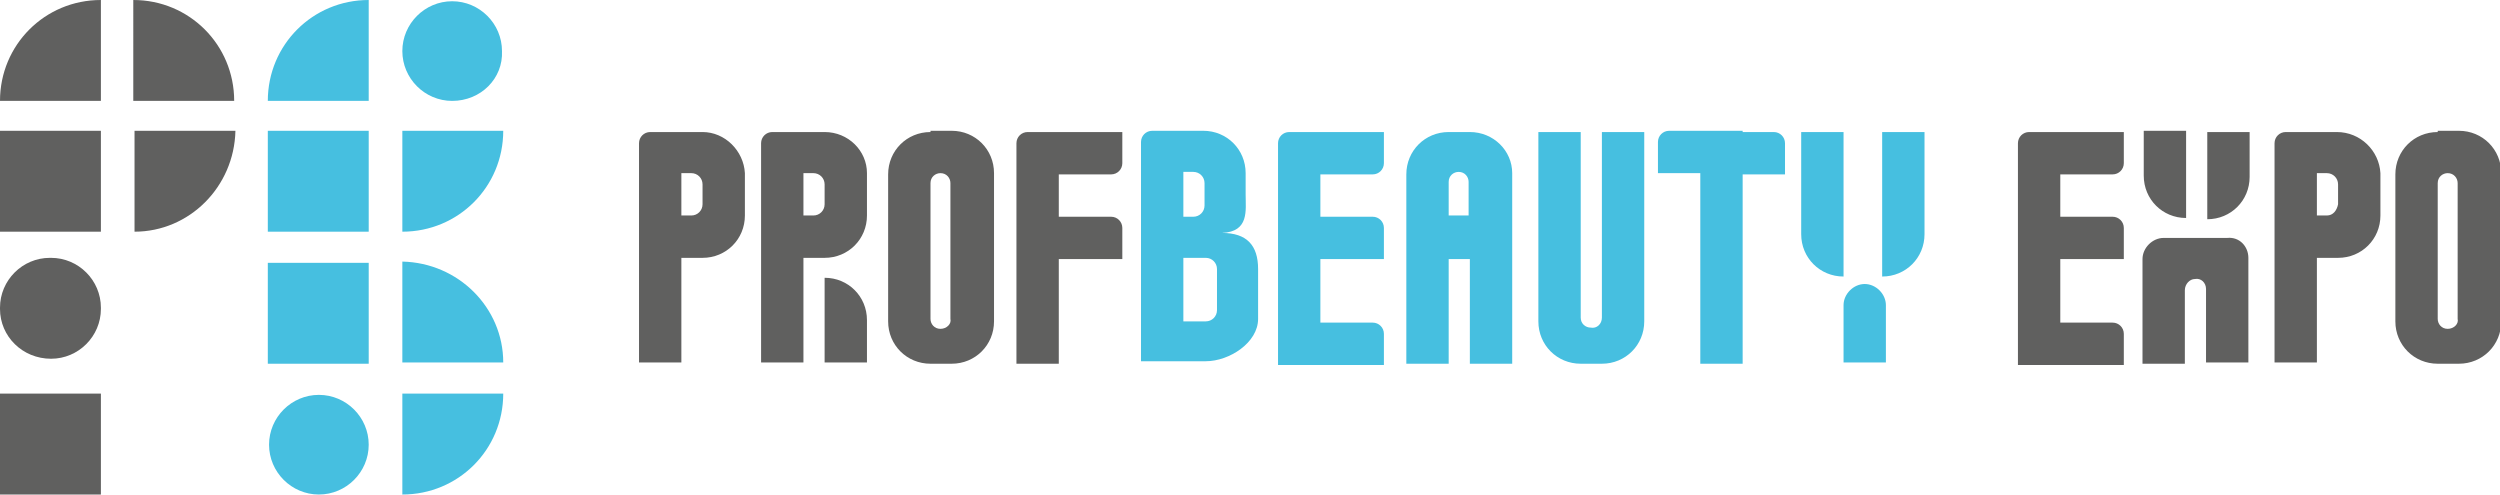
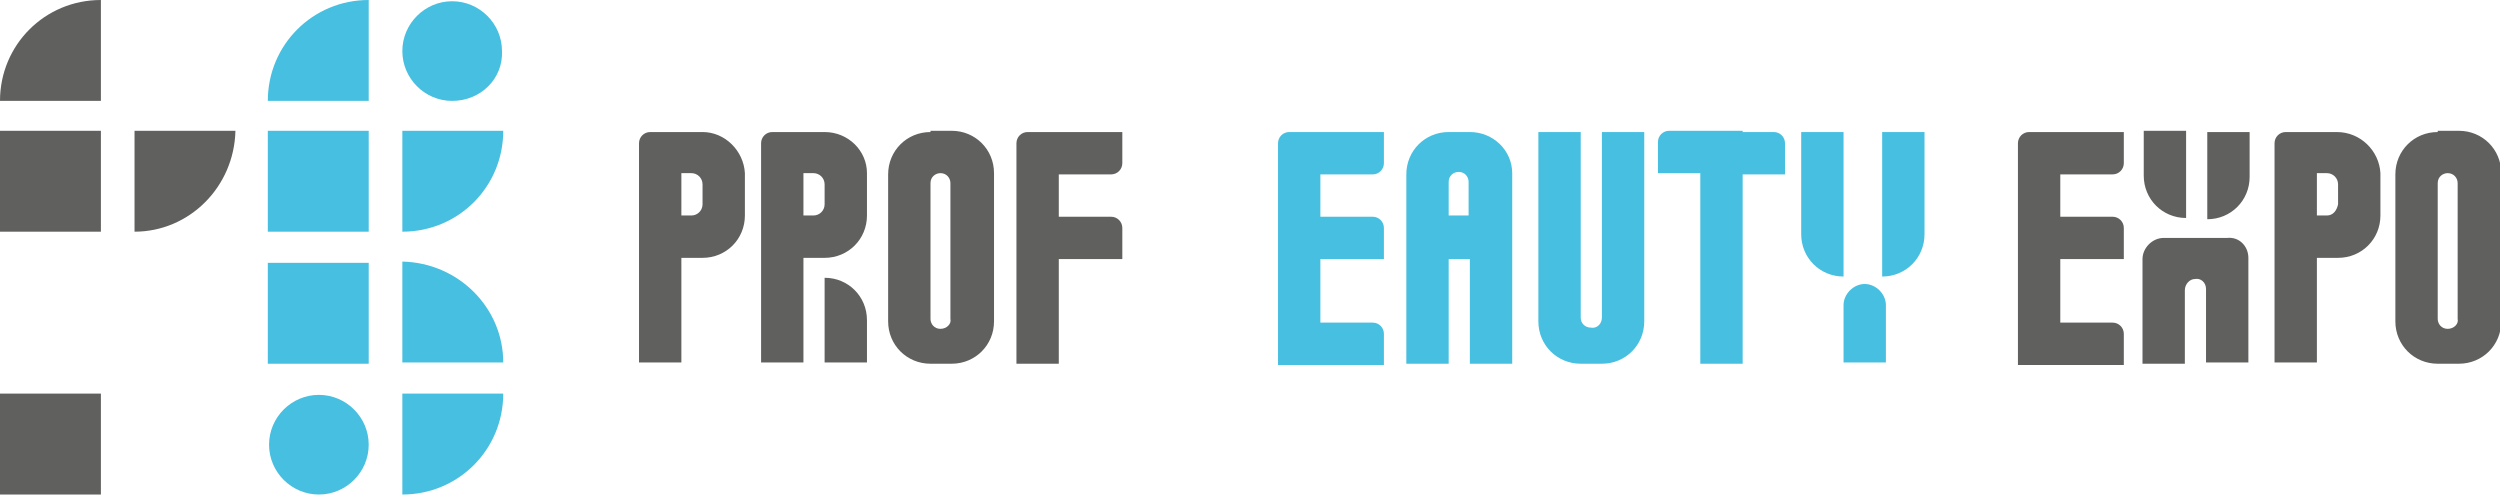
<svg xmlns="http://www.w3.org/2000/svg" version="1.1" id="Слой_1" x="0px" y="0px" viewBox="0 0 200.7 39.7" style="enable-background:new 0 0 200.7 39.7;" xml:space="preserve">
  <style type="text/css"> .st0{fill:#60605F;} .st1{fill:#46BFE0;} </style>
  <g>
    <g>
      <path class="st0" d="M8.1,8.1H0v0C0,3.6,3.6,0,8.1,0h0V8.1z" />
      <rect x="0" y="10.5" class="st0" width="8.1" height="8.1" />
      <rect x="0" y="31.6" class="st0" width="8.1" height="8.1" />
-       <path class="st0" d="M4.1,28.8L4.1,28.8c-2.3,0-4.1-1.8-4.1-4l0-0.1c0-2.2,1.8-4,4-4h0.1c2.2,0,4,1.8,4,4v0.1 C8.1,27,6.3,28.8,4.1,28.8z" />
-       <path class="st0" d="M18.8,8.1h-8.1V0h0C15.2,0,18.8,3.6,18.8,8.1L18.8,8.1z" />
      <path class="st1" d="M29.6,8.1h-8.1v0c0-4.5,3.6-8.1,8.1-8.1h0V8.1z" />
      <rect x="21.5" y="10.5" class="st1" width="8.1" height="8.1" />
      <path class="st1" d="M36.3,8.1L36.3,8.1c-2.2,0-4-1.8-4-4v0c0-2.2,1.8-4,4-4h0c2.2,0,4,1.8,4,4v0C40.4,6.3,38.6,8.1,36.3,8.1z" />
      <path class="st0" d="M10.8,18.6L10.8,18.6l0-8.1h8.1v0C18.8,15,15.2,18.6,10.8,18.6z" />
      <path class="st1" d="M32.3,18.6L32.3,18.6l0-8.1h8.1v0C40.4,15,36.8,18.6,32.3,18.6z" />
      <rect x="21.5" y="21.1" class="st1" width="8.1" height="8.1" />
      <path class="st1" d="M40.4,29.1h-8.1v-8.1h0C36.8,21.1,40.4,24.7,40.4,29.1L40.4,29.1z" />
      <path class="st1" d="M25.6,39.7L25.6,39.7c-2.2,0-4-1.8-4-4v0c0-2.2,1.8-4,4-4h0c2.2,0,4,1.8,4,4v0C29.6,37.9,27.8,39.7,25.6,39.7 z" />
      <path class="st1" d="M32.3,39.7L32.3,39.7l0-8.1h8.1v0C40.4,36.1,36.8,39.7,32.3,39.7z" />
    </g>
    <g>
      <path class="st0" d="M56.4,10.6h-1.7h-2.5c-0.5,0-0.9,0.4-0.9,0.9v17.6h3.4v-8.4h1.7c1.9,0,3.4-1.5,3.4-3.4v-3.4v0 C59.7,12.1,58.2,10.6,56.4,10.6z M55.5,17.3h-0.8v-3.4h0.8c0.5,0,0.9,0.4,0.9,0.9v1.6C56.4,16.9,56,17.3,55.5,17.3z M66.2,10.6 h-1.7h-2.5c-0.5,0-0.9,0.4-0.9,0.9v17.6h3.4v-8.4h1.7c1.9,0,3.4-1.5,3.4-3.4v-3.4v0C69.6,12.1,68.1,10.6,66.2,10.6z M65.3,17.3 h-0.8v-3.4h0.8c0.5,0,0.9,0.4,0.9,0.9v1.6C66.2,16.9,65.8,17.3,65.3,17.3z M74.7,10.6L74.7,10.6c-1.9,0-3.4,1.5-3.4,3.4v11.8 c0,1.9,1.5,3.4,3.4,3.4l0,0h1.7l0,0c1.9,0,3.4-1.5,3.4-3.4V13.9c0-1.9-1.5-3.4-3.4-3.4l0,0H74.7z M75.5,26.4L75.5,26.4 c-0.5,0-0.8-0.4-0.8-0.8V14.7c0-0.5,0.4-0.8,0.8-0.8l0,0c0.5,0,0.8,0.4,0.8,0.8v10.9C76.4,26,76,26.4,75.5,26.4z M82.5,10.6H85 h5.1v2.5c0,0.5-0.4,0.9-0.9,0.9H85v3.4h4.2c0.5,0,0.9,0.4,0.9,0.9v2.5H85v8.4h-3.4V11.5C81.6,11,82,10.6,82.5,10.6z M66.2,22.3 L66.2,22.3c1.9,0,3.4,1.5,3.4,3.4v3.4h-3.4V22.3z" />
      <path class="st0" d="M187.6,10.6H186h-2.5c-0.5,0-0.9,0.4-0.9,0.9v17.6h3.4v-8.4h1.7c1.9,0,3.4-1.5,3.4-3.4v-3.4v0 C191,12.1,189.5,10.6,187.6,10.6z M186.8,17.3H186v-3.4h0.8c0.5,0,0.9,0.4,0.9,0.9v1.6C187.6,16.9,187.3,17.3,186.8,17.3z M195.7,10.6L195.7,10.6c-1.9,0-3.4,1.5-3.4,3.4v11.8c0,1.9,1.5,3.4,3.4,3.4l0,0h1.7l0,0c1.9,0,3.4-1.5,3.4-3.4V13.9 c0-1.9-1.5-3.4-3.4-3.4l0,0H195.7z M196.5,26.4L196.5,26.4c-0.5,0-0.8-0.4-0.8-0.8V14.7c0-0.5,0.4-0.8,0.8-0.8l0,0 c0.5,0,0.8,0.4,0.8,0.8v10.9C197.4,26,197,26.4,196.5,26.4z M162.9,10.6h2.5h5.1v2.5c0,0.5-0.4,0.9-0.9,0.9h-4.2v3.4h4.2 c0.5,0,0.9,0.4,0.9,0.9v2.5h-5.1v5.1h4.2c0.5,0,0.9,0.4,0.9,0.9v2.5h-5.1H162V11.5C162,11,162.4,10.6,162.9,10.6z M175.5,17.5 L175.5,17.5c-1.9,0-3.4-1.5-3.4-3.4v-3.6h3.4V17.5z M177.2,10.6h3.4v3.6c0,1.9-1.5,3.4-3.4,3.4h0V10.6z M180.5,20.7v8.4h-3.4v-5.9 c0-0.5-0.4-0.9-0.9-0.8c-0.4,0-0.8,0.4-0.8,0.9v5.9h-3.4v-8.4c0-0.9,0.8-1.7,1.7-1.7h5.1C179.8,19,180.5,19.8,180.5,20.7z" />
-       <path class="st1" d="M98.1,18.7c2.2-0.1,1.9-1.8,1.9-3.1v-1.7c0-1.9-1.5-3.4-3.4-3.4H95h-2.5c-0.5,0-0.9,0.4-0.9,0.9v17.6H95h1.8 c1.9,0,4.2-1.5,4.2-3.4h0v-4C101,19.7,100.1,18.7,98.1,18.7z M95,13.8h0.8c0.5,0,0.9,0.4,0.9,0.9v1.8c0,0.5-0.4,0.9-0.9,0.9H95 V13.8z M97.7,24.9c0,0.5-0.4,0.9-0.9,0.9H95v-5.1h1.8c0.5,0,0.9,0.4,0.9,0.9V24.9z" />
      <path class="st1" d="M103.5,10.6h2.5h5.1v2.5c0,0.5-0.4,0.9-0.9,0.9H106v3.4h4.2c0.5,0,0.9,0.4,0.9,0.9v2.5H106v5.1h4.2 c0.5,0,0.9,0.4,0.9,0.9v2.5H106h-3.4V11.5C102.6,11,103,10.6,103.5,10.6z" />
      <path class="st1" d="M128.6,25.5V10.6h3.4v15.2c0,1.9-1.5,3.4-3.4,3.4l0,0h-1.7h0c-1.9,0-3.4-1.5-3.4-3.4V10.6h3.4v14.9 c0,0.5,0.4,0.8,0.8,0.8l0,0C128.2,26.4,128.6,26,128.6,25.5z" />
      <path class="st1" d="M118,10.6h-1.7c-1.9,0-3.4,1.5-3.4,3.4v15.2h3.4v-8.4h1.7v8.4h3.4V13.9C121.4,12.1,119.9,10.6,118,10.6z M118,17.3h-1.7v-2.7c0-0.5,0.4-0.8,0.8-0.8h0c0.5,0,0.8,0.4,0.8,0.8V17.3z" />
      <path class="st1" d="M139.9,10.6h2.5c0.5,0,0.9,0.4,0.9,0.9v2.5h-3.4v15.2h-3.4V13.9h-3.4v-2.5c0-0.5,0.4-0.9,0.9-0.9h2.5H139.9z" />
      <path class="st1" d="M148,22.2L148,22.2c-1.9,0-3.4-1.5-3.4-3.4v-8.2h3.4V22.2z" />
      <path class="st1" d="M151.1,22.2L151.1,22.2c1.9,0,3.4-1.5,3.4-3.4v-8.2h-3.4V22.2z" />
      <path class="st1" d="M148,24.5v4.6h3.4v-4.6c0-0.9-0.8-1.7-1.7-1.7l0,0C148.8,22.8,148,23.6,148,24.5z" />
    </g>
  </g>
</svg>